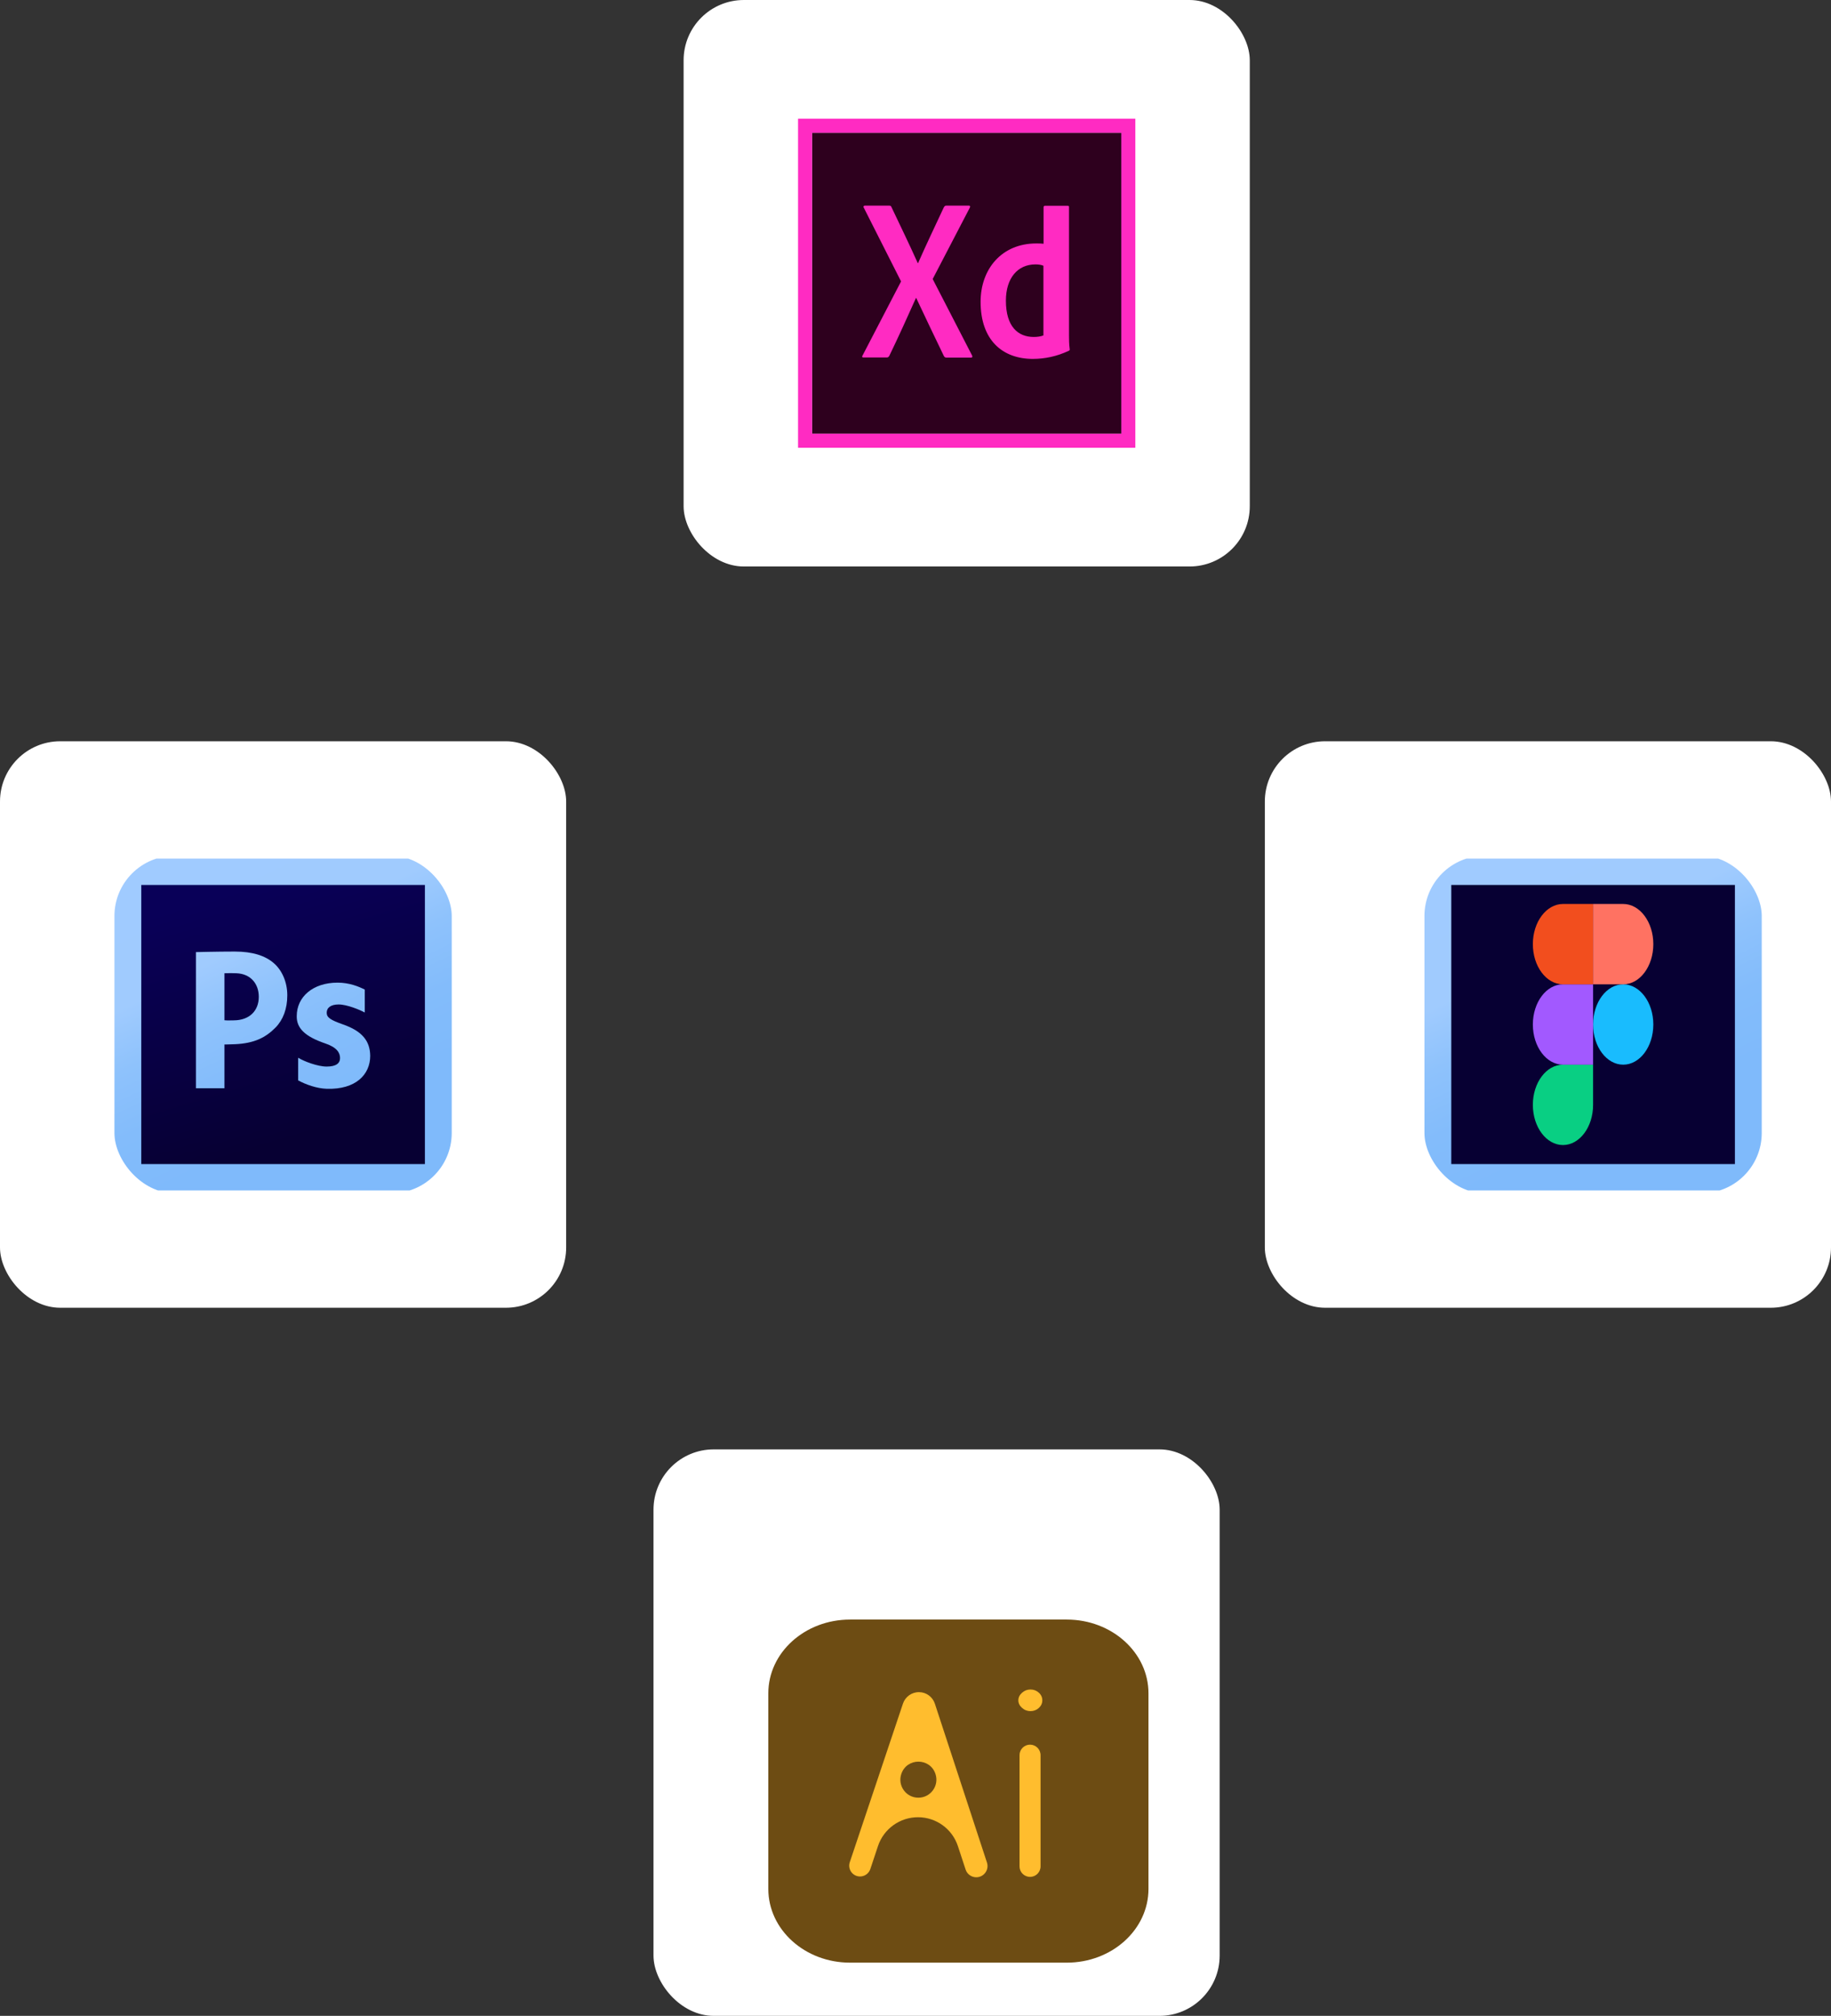
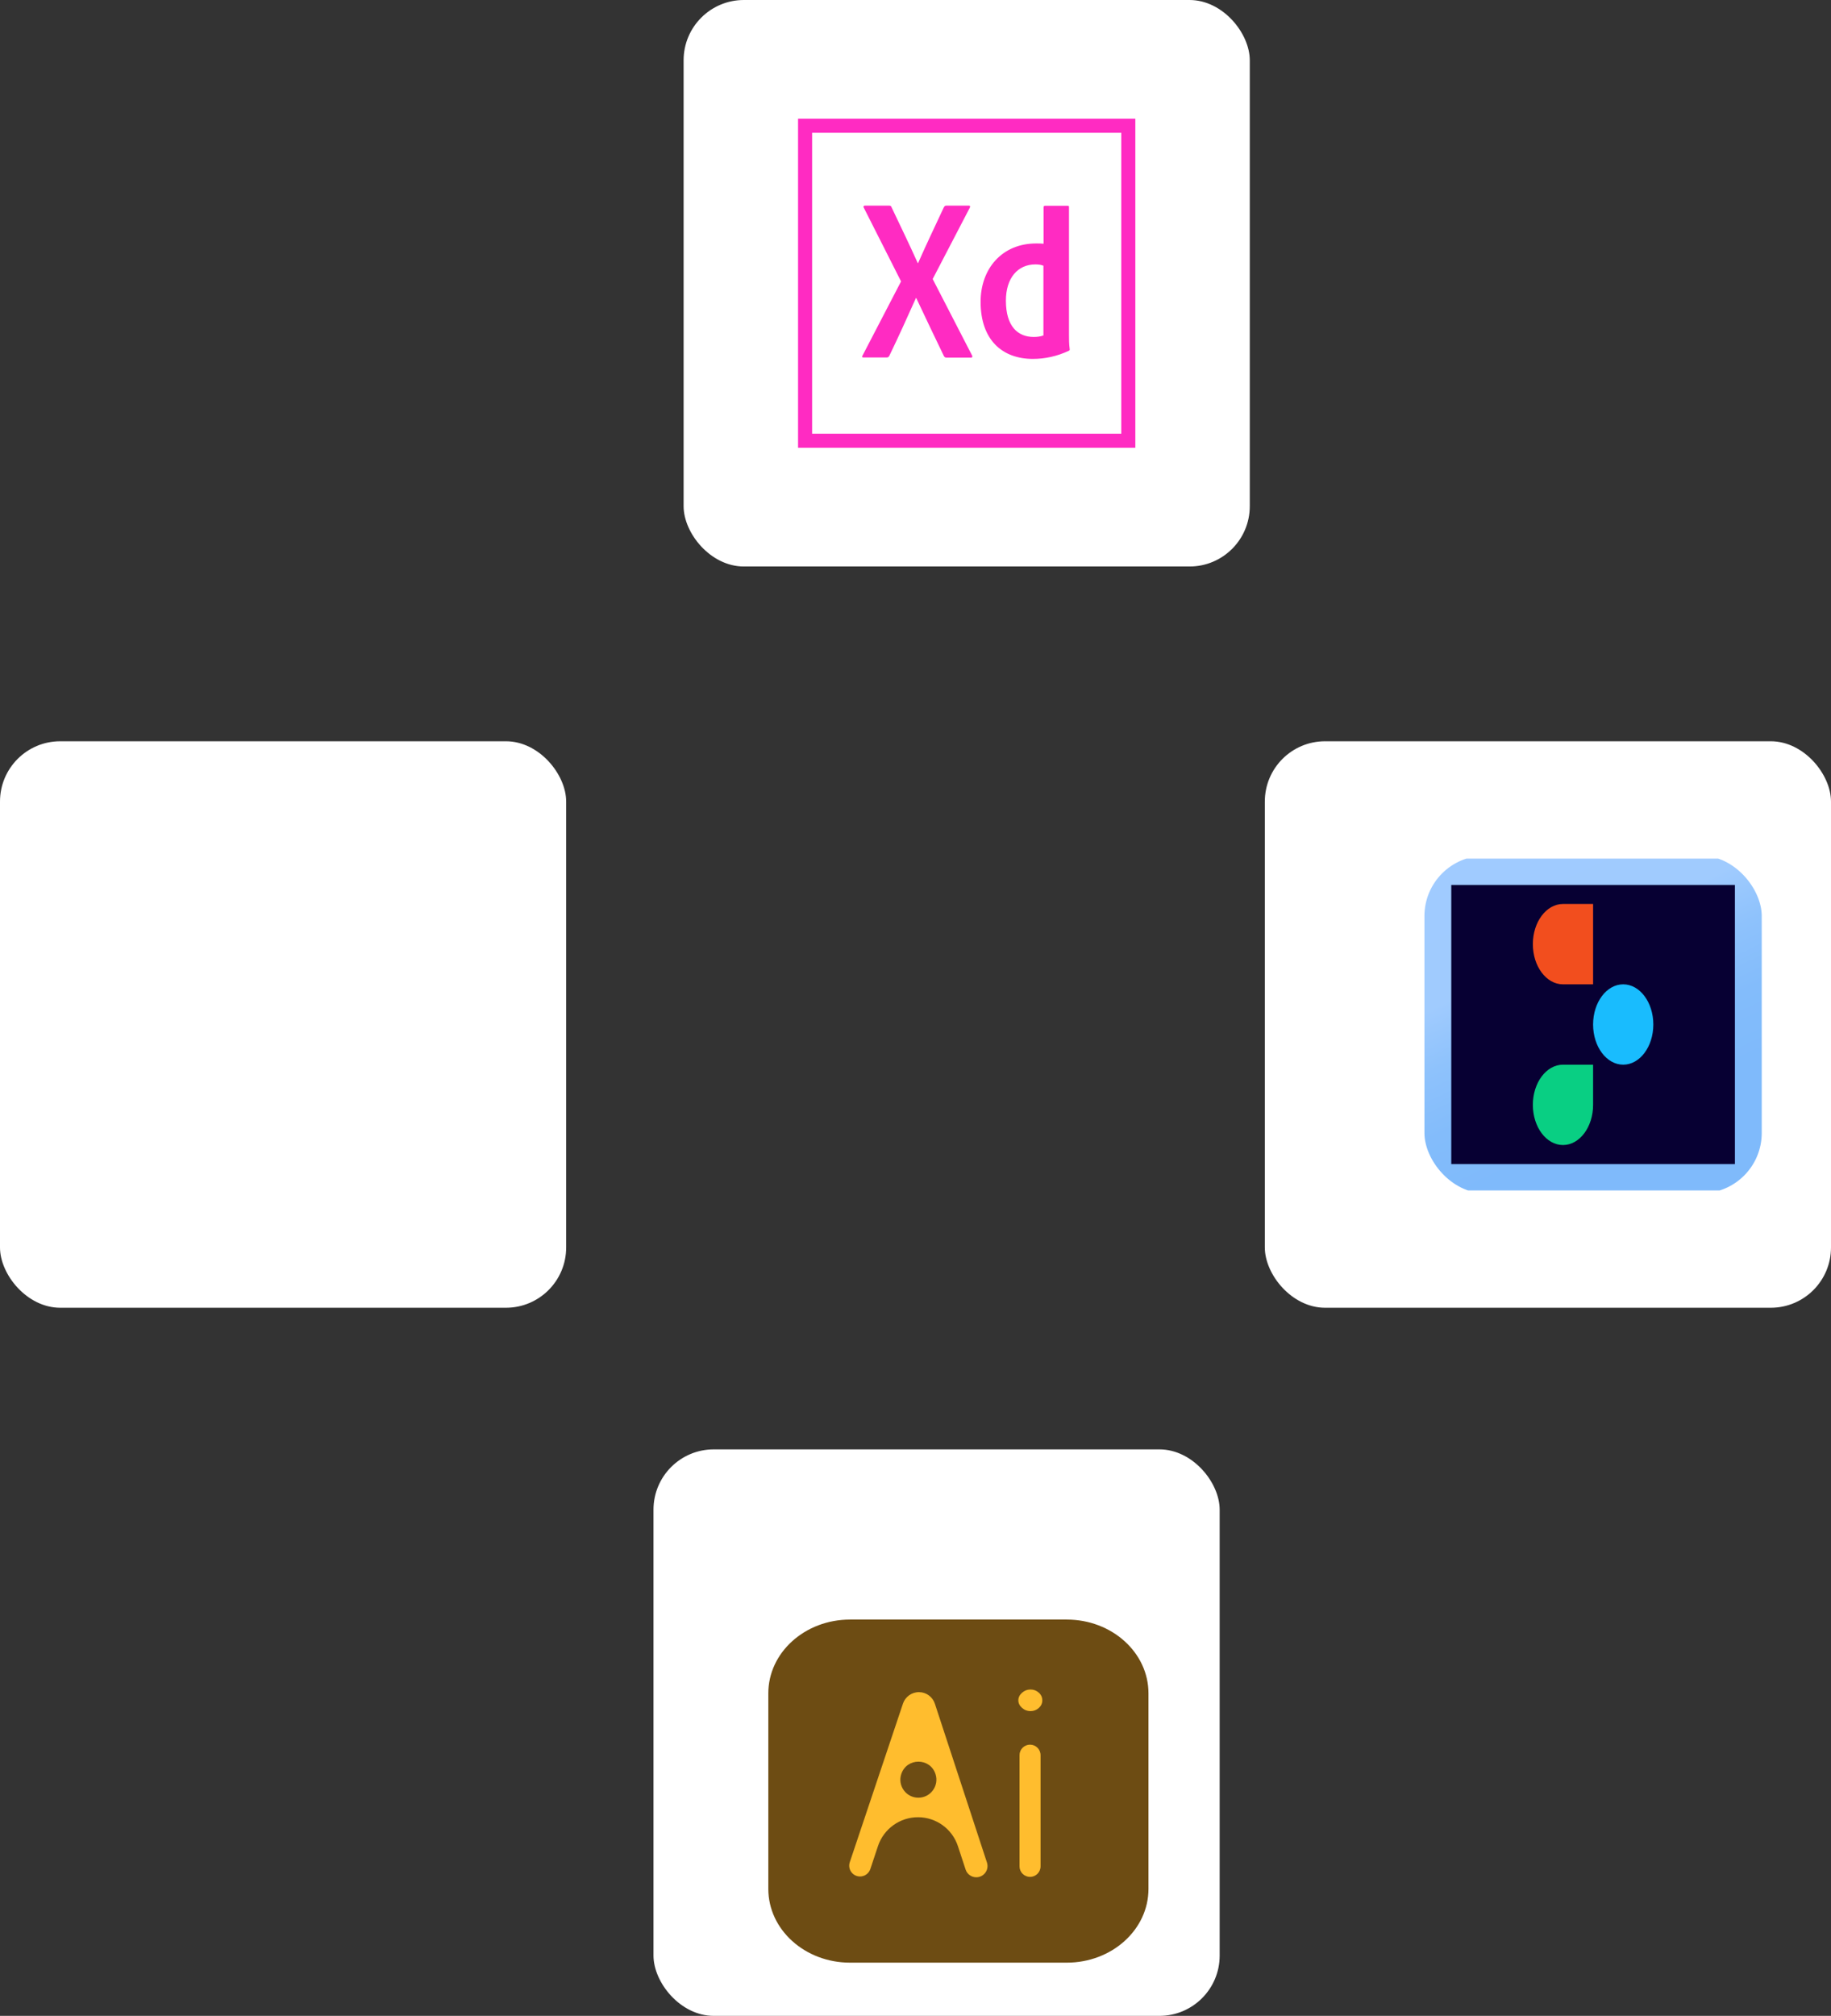
<svg xmlns="http://www.w3.org/2000/svg" width="608" height="669" viewBox="0 0 608 669" fill="none">
  <rect x="0" y="0" width="608" height="669" fill="#333333" stroke="none" />
  <rect y="246" width="188" height="188" rx="20" fill="white" />
  <g clip-path="url(#clip0_241_40)">
    <path d="M38 284.933H150V395.067H38V284.933Z" fill="url(#paint0_linear_241_40)" />
    <path d="M46.907 293.691H141.093V386.309H46.907V293.691Z" fill="url(#paint1_linear_241_40)" />
-     <path d="M65.066 315.974C65.066 315.974 72.147 315.788 77.976 315.788C83.867 315.788 88.067 317.173 90.887 319.609C93.582 321.91 95.399 325.833 95.399 330.299C95.399 334.765 94.02 338.419 91.513 340.988C88.254 344.304 84.456 346.266 77.976 346.538C76.186 346.613 74.529 346.631 74.529 346.631V361.147H65.065L65.066 315.974ZM74.529 338.588C75.557 338.688 76.202 338.64 77.725 338.621C82.802 338.561 85.935 335.473 85.935 330.805C85.935 326.611 83.352 323.167 78.478 322.989C76.536 322.918 74.529 322.989 74.529 322.989V338.588Z" fill="url(#paint2_linear_241_40)" />
    <path d="M99.011 351.034C100.918 352.204 105.419 353.957 108.487 353.957C111.621 353.957 112.916 352.853 112.916 351.13C112.916 349.406 111.894 347.594 108.008 346.285C101.124 343.941 98.466 341.135 98.535 337.207C98.535 330.864 103.851 326.108 112.098 326.108C115.982 326.108 119.086 327.378 121.129 328.411V336.024C119.628 335.196 115.301 333.347 112.439 333.347C109.915 333.347 108.485 334.381 108.485 336.103C108.485 337.689 109.781 338.517 113.87 339.965C120.207 342.171 122.866 345.41 122.933 350.373C122.933 356.647 118.097 361.636 108.485 361.333C105.186 361.229 101.532 359.925 99.01 358.548L99.011 351.034Z" fill="url(#paint3_linear_241_40)" />
  </g>
  <rect x="227" width="188" height="188" rx="20" fill="white" />
-   <path d="M269.667 44.067H372.333V143.933H269.667V44.067Z" fill="#2E001E" />
  <path d="M265 39.4V148.6H377V39.4H265ZM269.667 44.067H372.333V143.933H269.667V44.067Z" fill="#FF2BC2" />
  <path d="M346.524 88.213C345.824 87.887 344.937 87.747 343.817 87.747C337.937 87.747 334.017 92.273 334.017 99.787C334.017 108.373 338.03 111.827 343.257 111.827C344.377 111.827 345.59 111.687 346.477 111.313V88.213H346.524ZM325.617 100.16C325.617 89.287 332.617 80.793 344.097 80.793C345.077 80.793 345.59 80.793 346.524 80.887V68.753C346.524 68.473 346.757 68.287 346.99 68.287H354.504C354.877 68.287 354.97 68.427 354.97 68.66V111.313C354.97 112.573 354.97 114.16 355.204 115.887C355.204 116.213 355.204 116.26 354.924 116.4C351.004 118.267 346.897 119.107 342.977 119.107C332.85 119.107 325.617 112.853 325.617 100.16ZM309.704 92.6L322.77 117.94C323.004 118.313 322.864 118.687 322.49 118.687H314.37C313.857 118.687 313.624 118.547 313.39 118.08C310.404 111.92 307.37 105.527 304.244 98.9H304.15C301.35 105.153 298.27 111.967 295.284 118.127C295.05 118.5 294.817 118.64 294.444 118.64H286.697C286.23 118.64 286.184 118.267 286.417 117.987L299.204 93.393L286.837 68.94C286.557 68.567 286.837 68.24 287.164 68.24H295.19C295.657 68.24 295.89 68.333 296.03 68.753C298.97 74.96 301.957 81.073 304.757 87.327H304.85C307.557 81.167 310.544 74.96 313.39 68.847C313.624 68.473 313.764 68.24 314.23 68.24H321.744C322.117 68.24 322.257 68.52 322.024 68.94L309.704 92.6Z" fill="#FF2BC2" />
  <rect x="217" y="481" width="188" height="188" rx="20" fill="white" />
  <path d="M354.23 651.34H282.258C267.272 651.34 255.127 640.385 255.127 626.869V561.951C255.127 548.435 267.272 537.48 282.258 537.48H354.232C369.215 537.48 381.36 548.435 381.36 561.951V626.871C381.36 640.385 369.215 651.34 354.23 651.34Z" fill="#6D4C13" />
  <path d="M327.727 618.111C328.521 620.533 326.703 623.024 324.153 623.006C322.555 622.995 321.143 621.967 320.643 620.449L318.082 612.669C316.208 606.978 310.913 603.12 304.919 603.079C298.857 603.037 293.452 606.907 291.536 612.662L289.001 620.275C288.508 621.755 287.117 622.751 285.558 622.74C283.112 622.723 281.4 620.324 282.178 618.004L299.833 565.379C300.602 563.087 302.757 561.548 305.173 561.565C307.568 561.581 309.684 563.124 310.431 565.399L327.727 618.111ZM304.906 596.598C309.003 596.626 311.921 592.62 310.636 588.732C308.835 583.279 301.126 583.266 299.289 588.714C297.988 592.572 300.836 596.569 304.906 596.598Z" fill="#FFBD2E" />
  <path d="M346.11 564.281C346.11 565.273 345.721 566.12 344.944 566.821C344.168 567.52 343.245 567.87 342.177 567.87C341.109 567.87 340.169 567.506 339.361 566.775C338.55 566.046 338.147 565.214 338.147 564.279C338.147 563.344 338.55 562.512 339.361 561.781C340.169 561.051 341.109 560.686 342.177 560.686C343.245 560.686 344.168 561.036 344.944 561.737C345.724 562.442 346.11 563.289 346.11 564.281ZM345.53 619.379C345.53 621.31 343.964 622.875 342.034 622.875C340.103 622.875 338.538 621.31 338.538 619.379V582.491C338.538 580.56 340.103 578.995 342.034 578.995C343.964 578.995 345.53 580.56 345.53 582.491V619.379Z" fill="#FFBD2E" />
  <rect x="420" y="246" width="188" height="188" rx="20" fill="white" />
  <g clip-path="url(#clip1_241_40)">
    <path d="M473 284.933H585V395.067H473V284.933Z" fill="url(#paint4_linear_241_40)" />
    <path d="M481.907 293.691H576.093V386.309H481.907V293.691Z" fill="#070033" />
    <path d="M539 353.333C544.523 353.333 549 347.364 549 340C549 332.636 544.523 326.667 539 326.667C533.477 326.667 529 332.636 529 340C529 347.364 533.477 353.333 539 353.333Z" fill="#19BCFE" />
    <path fill-rule="evenodd" clip-rule="evenodd" d="M519 380C524.523 380 529 374.03 529 366.666C529 364.656 529 360.212 529 353.333C524.507 353.333 521.174 353.333 519 353.333C513.477 353.333 509 359.303 509 366.666C509 374.03 513.477 380 519 380Z" fill="#09CF83" />
-     <path fill-rule="evenodd" clip-rule="evenodd" d="M519 353.333C520.841 353.333 524.174 353.333 529 353.333V326.667C524.174 326.667 520.841 326.667 519 326.667C513.477 326.667 509 332.636 509 340C509 347.364 513.477 353.333 519 353.333Z" fill="#A259FF" />
    <path fill-rule="evenodd" clip-rule="evenodd" d="M519 326.667C520.841 326.667 524.174 326.667 529 326.667V300C524.174 300 520.841 300 519 300C513.477 300 509 305.97 509 313.333C509 320.697 513.477 326.667 519 326.667Z" fill="#F24E1E" />
-     <path fill-rule="evenodd" clip-rule="evenodd" d="M539 326.667H529V300H539C544.523 300 549 305.97 549 313.333C549 320.697 544.523 326.667 539 326.667Z" fill="#FF7262" />
  </g>
  <defs>
    <linearGradient id="paint0_linear_241_40" x1="65.218" y1="279.182" x2="108.151" y2="369.902" gradientUnits="userSpaceOnUse">
      <stop stop-color="#A0CBFF" />
      <stop offset="0.394" stop-color="#A0CBFE" />
      <stop offset="0.583" stop-color="#8EC2FC" />
      <stop offset="0.784" stop-color="#83BCFB" />
      <stop offset="1" stop-color="#7FBAFB" />
    </linearGradient>
    <linearGradient id="paint1_linear_241_40" x1="80.457" y1="294.997" x2="104.724" y2="375.637" gradientUnits="userSpaceOnUse">
      <stop stop-color="#090058" />
      <stop offset="1" stop-color="#070033" />
    </linearGradient>
    <linearGradient id="paint2_linear_241_40" x1="51.864" y1="284.009" x2="94.797" y2="374.728" gradientUnits="userSpaceOnUse">
      <stop stop-color="#A0CBFF" />
      <stop offset="0.394" stop-color="#A0CBFE" />
      <stop offset="0.583" stop-color="#8EC2FC" />
      <stop offset="0.784" stop-color="#83BCFB" />
      <stop offset="1" stop-color="#7FBAFB" />
    </linearGradient>
    <linearGradient id="paint3_linear_241_40" x1="76.319" y1="272.164" x2="119.422" y2="363.242" gradientUnits="userSpaceOnUse">
      <stop stop-color="#A0CBFF" />
      <stop offset="0.394" stop-color="#A0CBFE" />
      <stop offset="0.583" stop-color="#8EC2FC" />
      <stop offset="0.784" stop-color="#83BCFB" />
      <stop offset="1" stop-color="#7FBAFB" />
    </linearGradient>
    <linearGradient id="paint4_linear_241_40" x1="500.218" y1="279.182" x2="543.151" y2="369.902" gradientUnits="userSpaceOnUse">
      <stop stop-color="#A0CBFF" />
      <stop offset="0.394" stop-color="#A0CBFE" />
      <stop offset="0.583" stop-color="#8EC2FC" />
      <stop offset="0.784" stop-color="#83BCFB" />
      <stop offset="1" stop-color="#7FBAFB" />
    </linearGradient>
    <clipPath id="clip0_241_40">
-       <rect x="38" y="284" width="112" height="112" rx="20" fill="white" />
-     </clipPath>
+       </clipPath>
    <clipPath id="clip1_241_40">
      <rect x="473" y="284" width="112" height="112" rx="20" fill="white" />
    </clipPath>
  </defs>
</svg>